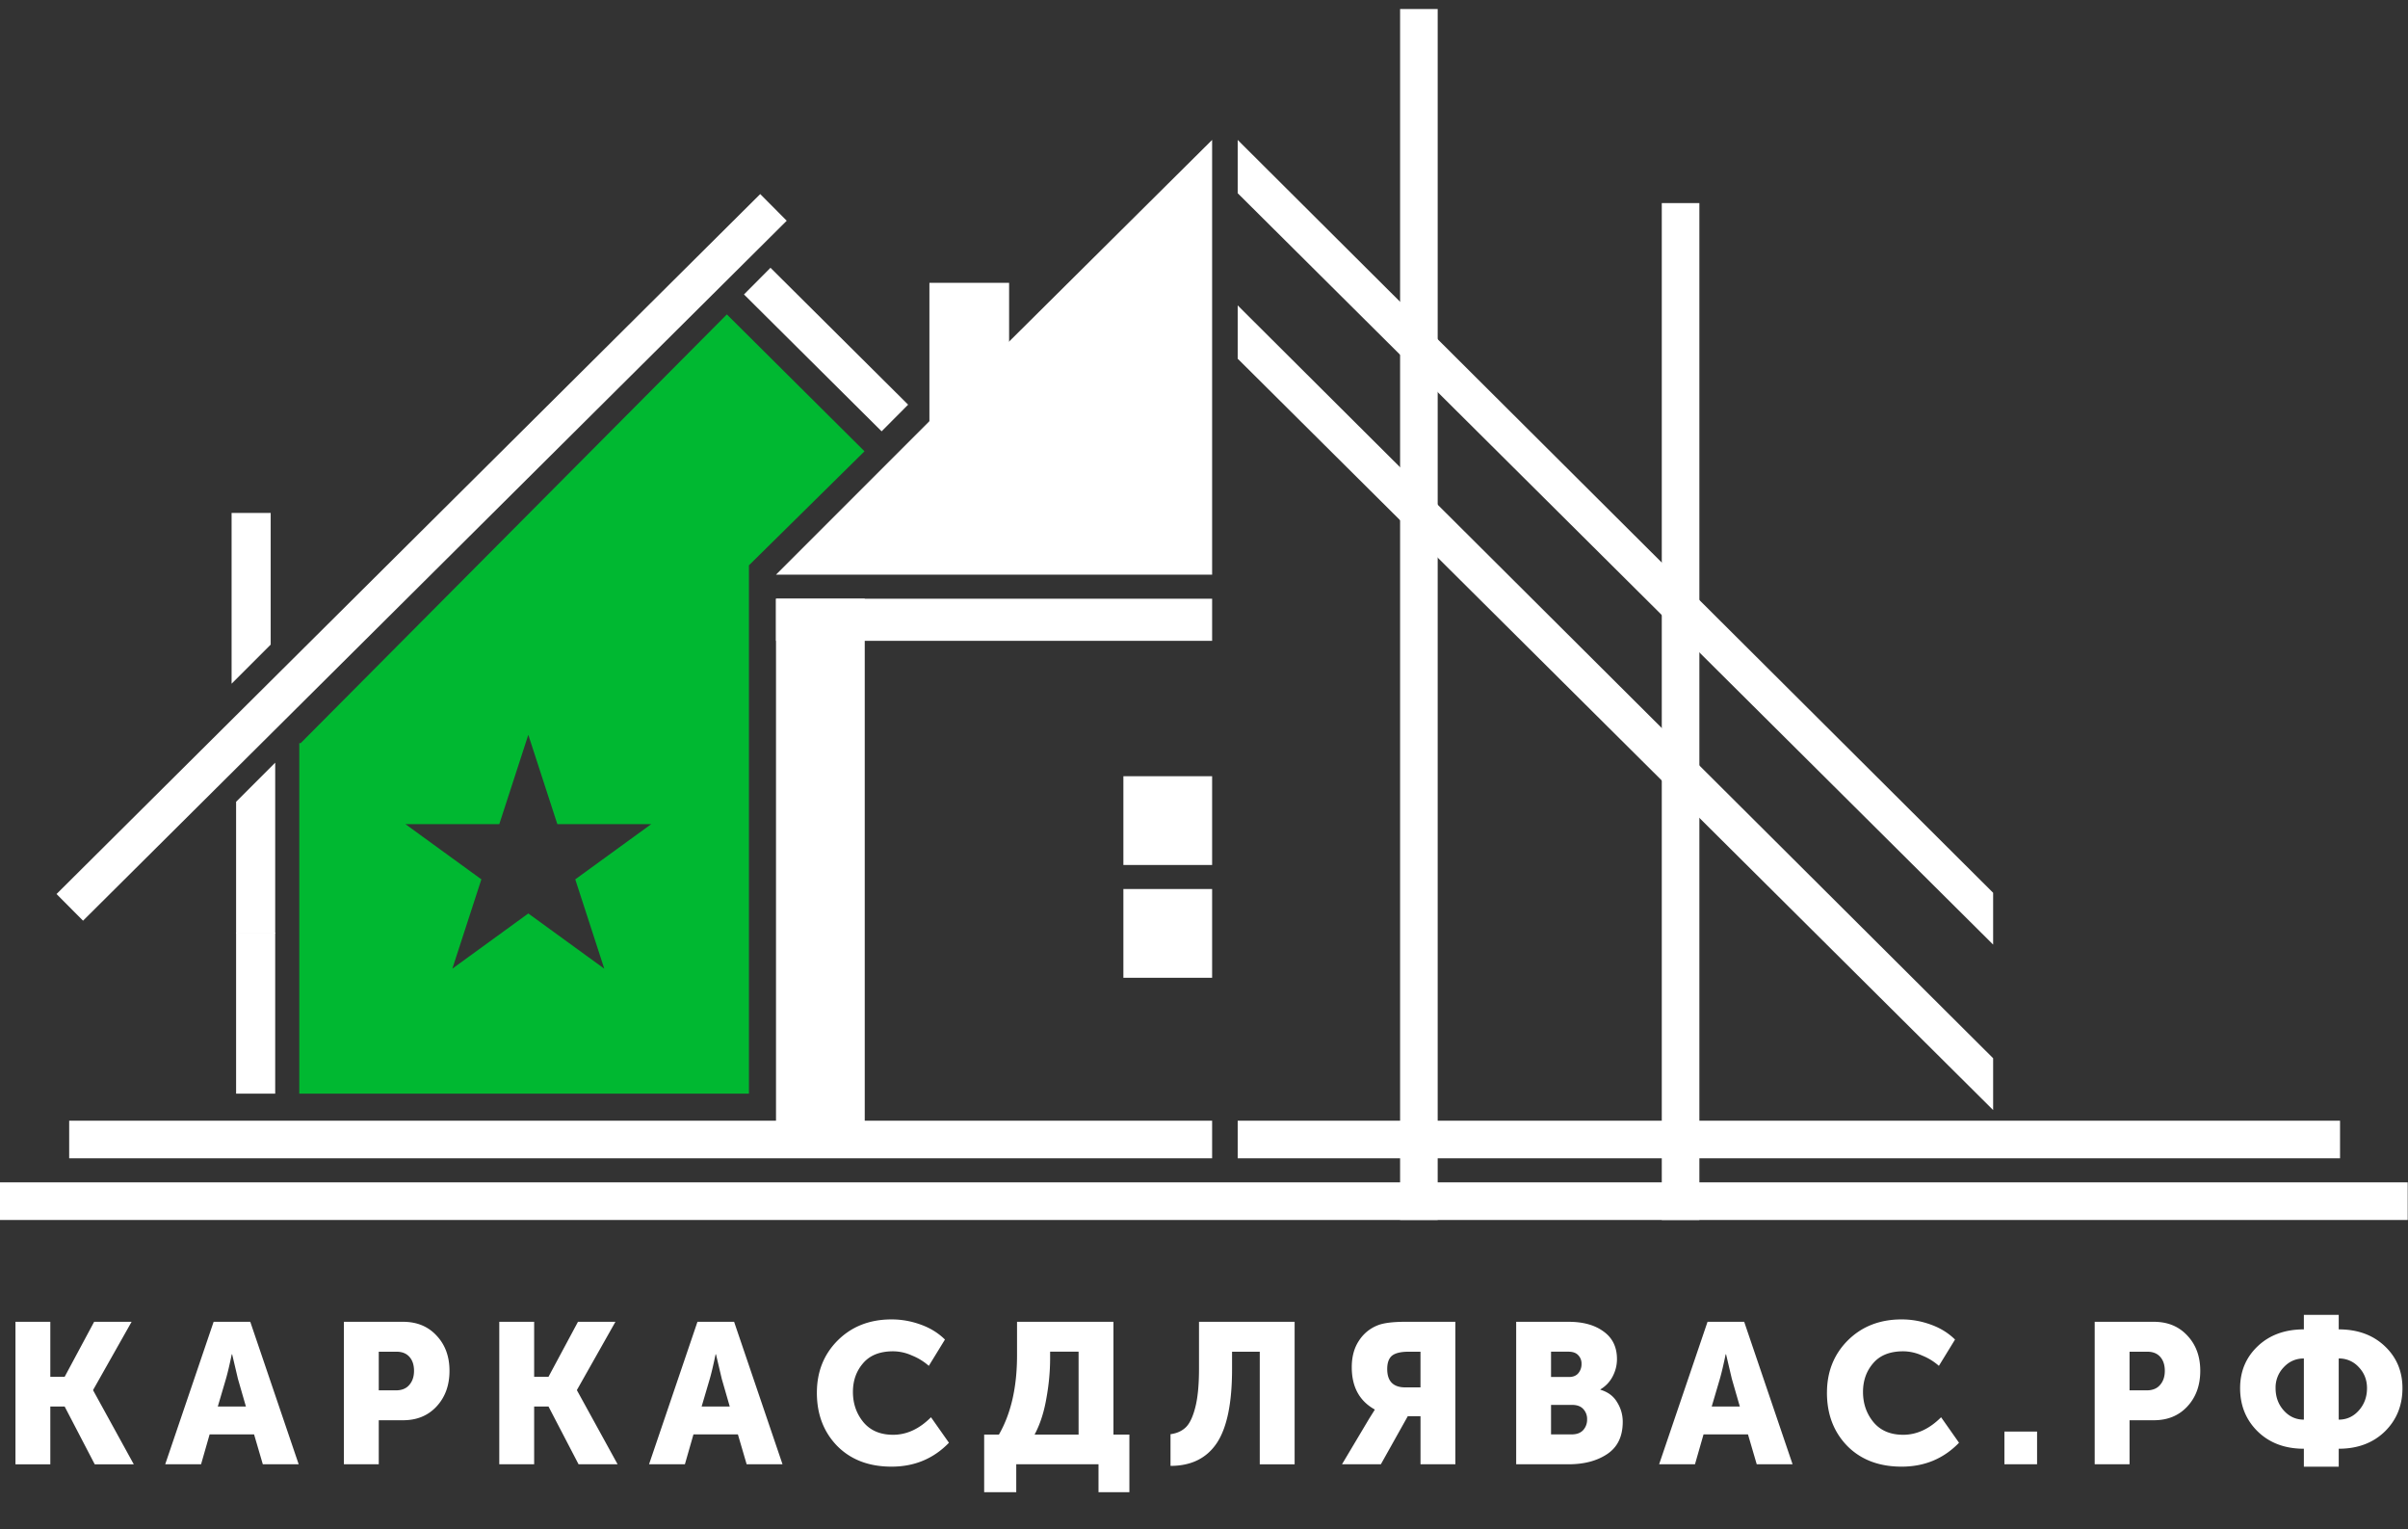
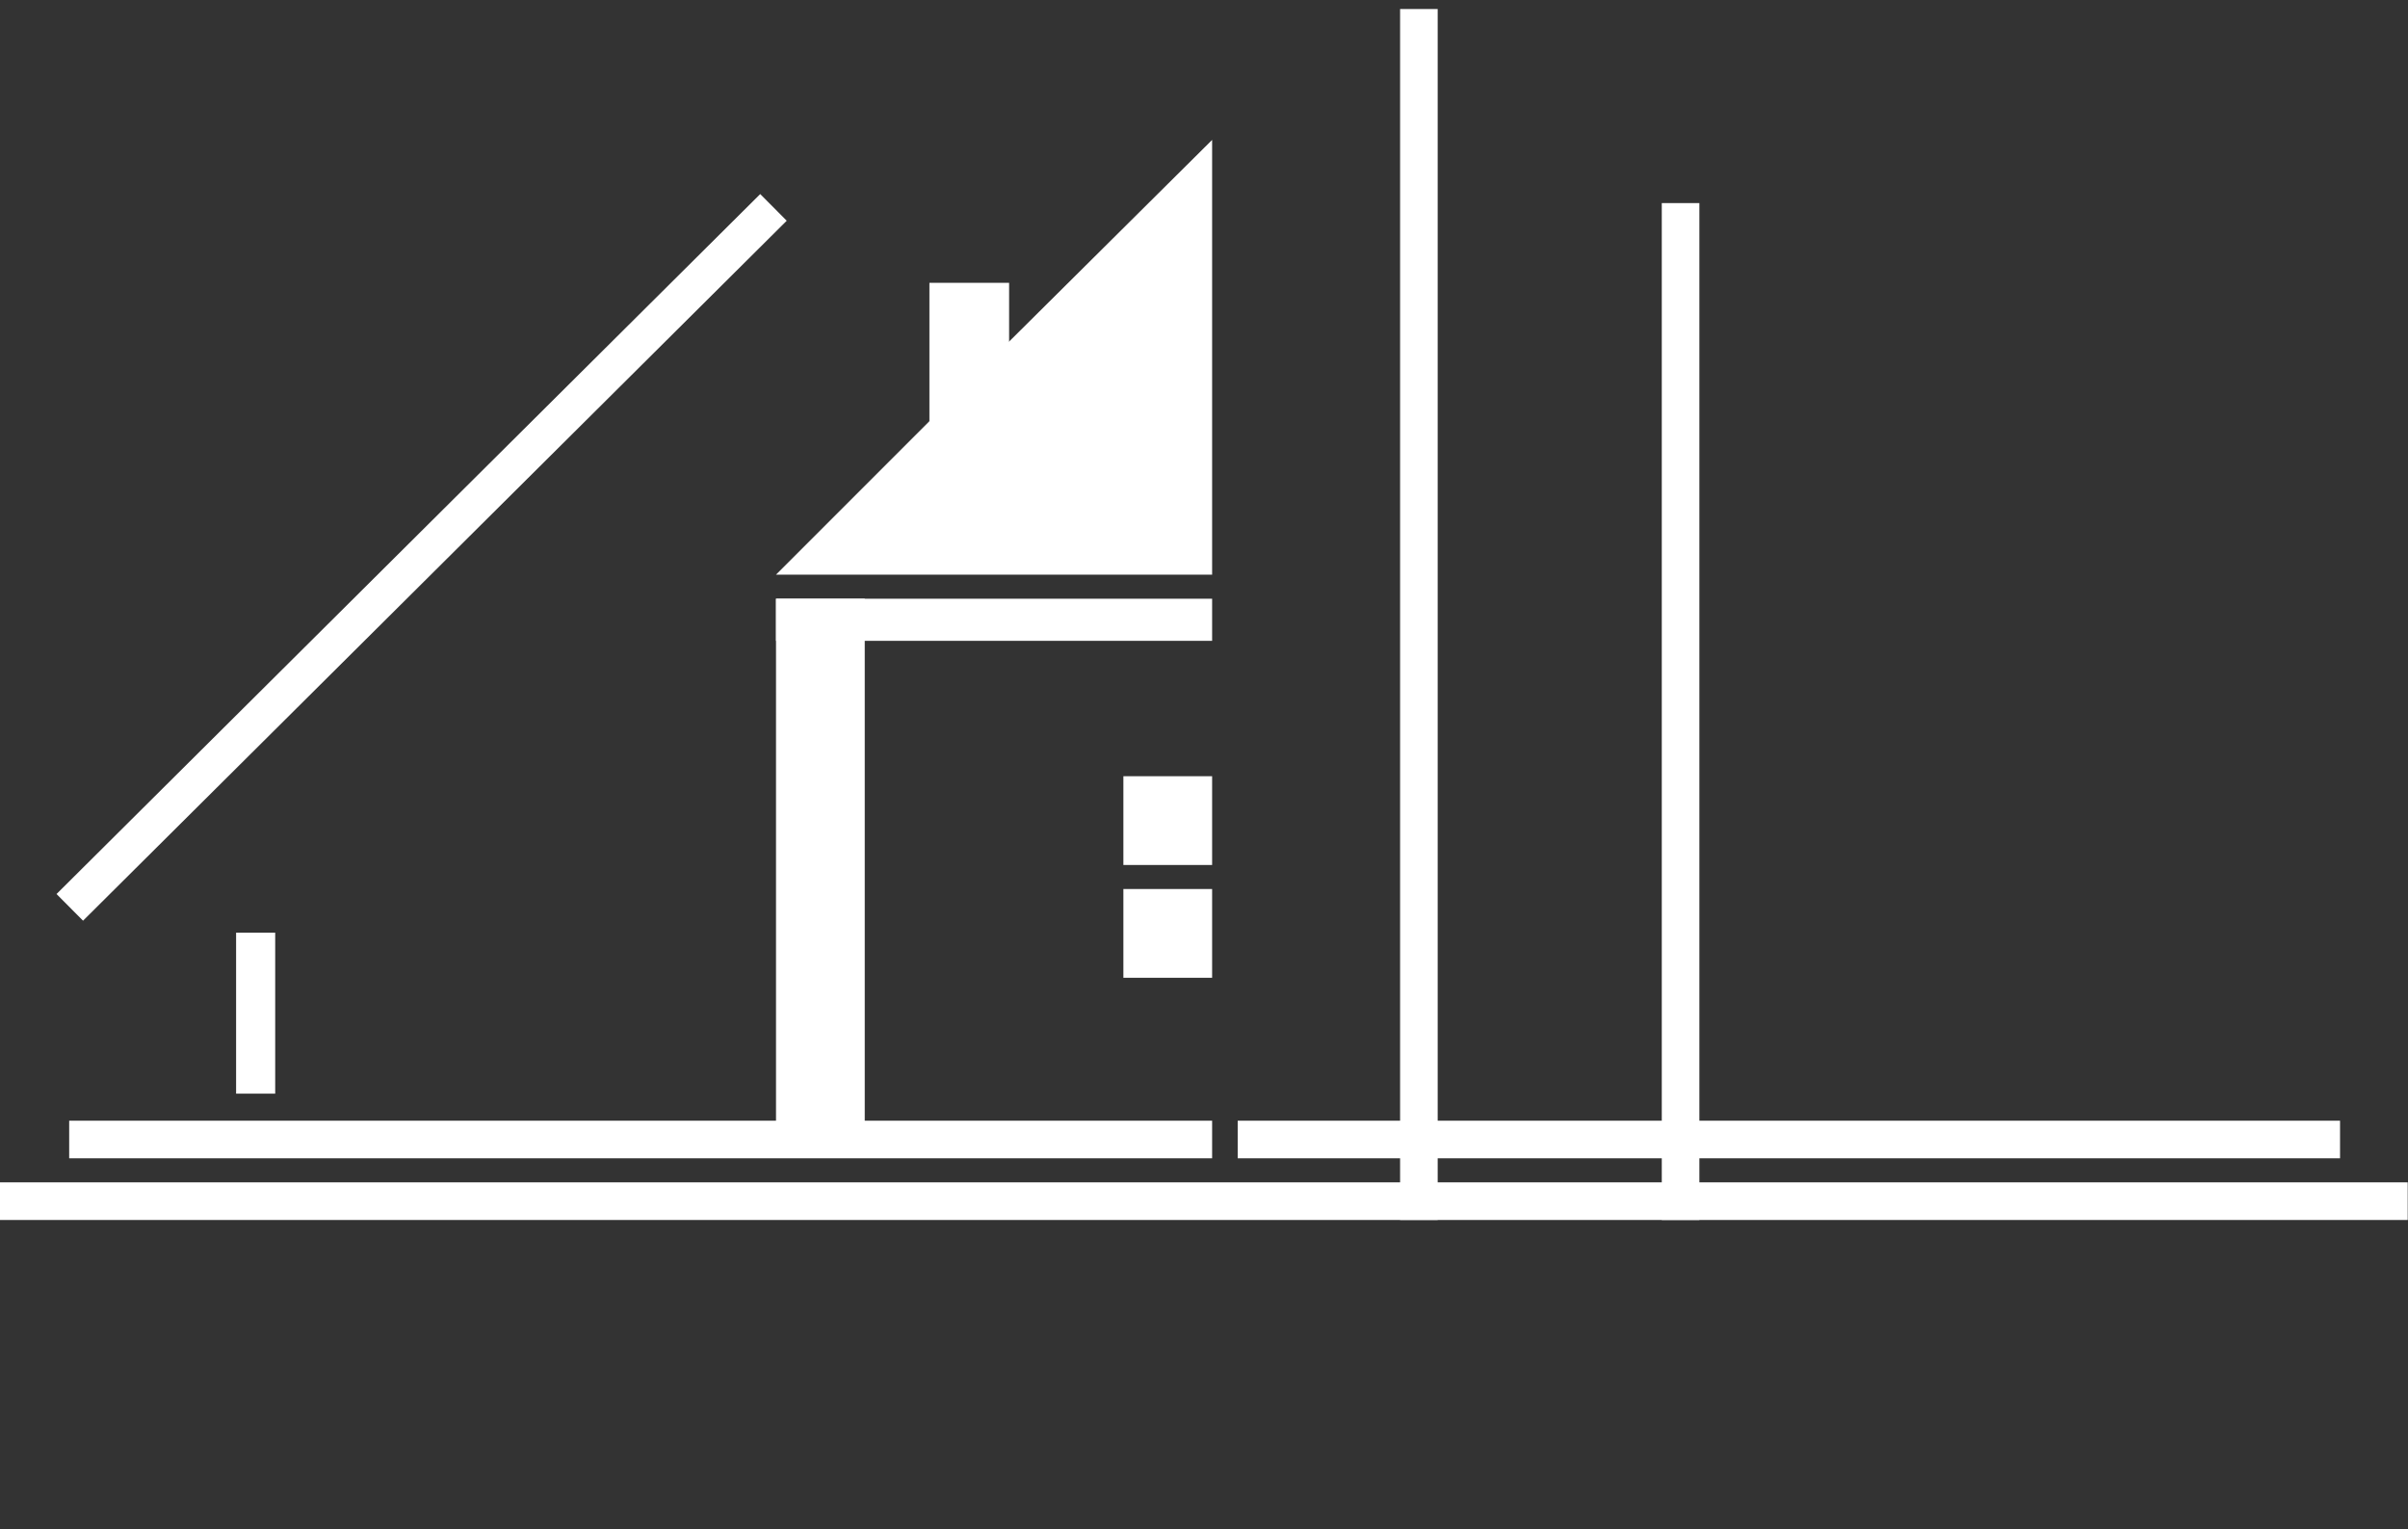
<svg xmlns="http://www.w3.org/2000/svg" width="126" height="80" fill="none">
  <rect width="100%" height="100%" fill="#333333" stroke="none" />
-   <path d="M.809 76.599v-7.453h1.824v2.877h.75l1.543-2.877h1.96L4.873 72.71v.02L7 76.6H4.957l-1.574-3.023h-.75V76.6H.809zm7.836 0l2.533-7.453h1.918l2.533 7.453h-1.877l-.458-1.564h-2.325l-.448 1.564H8.645zm2.752-3.023h1.47l-.418-1.449-.302-1.282h-.02c-.112.542-.213.97-.303 1.282l-.427 1.449zm6.598 3.023v-7.453h3.096c.723 0 1.306.24 1.751.72.452.479.678 1.094.678 1.844 0 .758-.226 1.38-.678 1.866-.445.48-1.028.72-1.751.72h-1.272v2.303h-1.824zm1.824-3.867h.897c.305 0 .538-.094.698-.282.167-.188.25-.434.25-.74s-.08-.549-.24-.73c-.16-.18-.385-.27-.677-.27h-.928v2.022zm6.306 3.867v-7.453h1.825v2.877h.75l1.543-2.877h1.96L30.19 72.71v.02l2.126 3.868h-2.043L28.7 73.576h-.75v3.023h-1.825zm7.837 0l2.533-7.453h1.918l2.533 7.453h-1.877l-.458-1.564h-2.325l-.448 1.564h-1.876zm2.752-3.023h1.47l-.418-1.449-.302-1.282h-.02c-.112.542-.213.97-.303 1.282l-.427 1.449zm6.03-.72c0-1.097.364-2.011 1.094-2.74.736-.73 1.674-1.095 2.814-1.095.521 0 1.028.09 1.522.27.493.175.917.435 1.271.783l-.844 1.376a3.06 3.06 0 00-.886-.543 2.433 2.433 0 00-.98-.218c-.695 0-1.22.208-1.574.625-.354.41-.531.91-.531 1.5 0 .606.18 1.13.542 1.575.368.445.89.667 1.563.667.71 0 1.37-.306 1.98-.917l.939 1.334c-.806.834-1.807 1.25-3.002 1.25-1.181 0-2.13-.36-2.846-1.083-.709-.73-1.063-1.658-1.063-2.783zm11.39 2.19h2.304v-4.337h-1.49v.344c0 .688-.066 1.394-.199 2.116-.125.723-.33 1.348-.614 1.877zm-2.637 0h.772c.632-1.098.948-2.478.948-4.139v-1.761h5.045v5.9h.834v3.012H57.48v-1.46h-4.304v1.46h-1.679v-3.012zm9.751-.021c.32-.042.58-.157.782-.344.208-.188.378-.535.51-1.043.133-.507.199-1.188.199-2.043v-2.45h5.003V76.6h-1.824v-5.89h-1.45v.907c0 1.786-.267 3.079-.802 3.878-.535.792-1.34 1.188-2.418 1.188v-1.657zm8.973 1.574L71.65 74.2l.282-.448v-.02c-.8-.446-1.2-1.182-1.2-2.21 0-.55.126-1.012.376-1.387a2.05 2.05 0 011-.813c.306-.118.79-.177 1.45-.177h2.595v7.453h-1.824v-2.512h-.667l-1.407 2.512H70.22zm3.315-4.024h.792V70.71h-.615c-.41 0-.702.07-.876.209-.166.139-.25.372-.25.698 0 .64.316.96.949.96zm5.799 4.024v-7.453h2.741c.765 0 1.376.17 1.835.51.465.334.698.814.698 1.44 0 .319-.076.624-.23.916a1.679 1.679 0 01-.635.667v.021c.396.118.688.337.875.657.195.313.292.653.292 1.022 0 .757-.267 1.316-.802 1.678-.535.361-1.213.542-2.033.542h-2.741zm1.824-4.566h.938c.215 0 .379-.066.49-.198a.735.735 0 00.167-.49.62.62 0 00-.178-.458c-.11-.118-.281-.178-.51-.178h-.907v1.324zm0 3.002h1.094c.25 0 .445-.073.584-.219a.806.806 0 00.209-.563.754.754 0 00-.199-.542c-.132-.146-.326-.218-.583-.218h-1.105v1.542zm5.656 1.564l2.533-7.453h1.918l2.532 7.453h-1.876l-.458-1.564h-2.325l-.448 1.564h-1.876zm2.752-3.023h1.47l-.418-1.449-.302-1.282h-.02c-.112.542-.213.97-.303 1.282l-.427 1.449zm6.03-.72c0-1.097.364-2.011 1.094-2.74.736-.73 1.674-1.095 2.814-1.095.521 0 1.028.09 1.522.27.493.175.917.435 1.271.783l-.844 1.376a3.052 3.052 0 00-.886-.543 2.43 2.43 0 00-.98-.218c-.695 0-1.22.208-1.574.625-.354.41-.531.91-.531 1.5 0 .606.18 1.13.542 1.575.368.445.89.667 1.563.667.709 0 1.369-.306 1.981-.917l.938 1.334c-.806.834-1.807 1.25-3.002 1.25-1.181 0-2.13-.36-2.846-1.083-.709-.73-1.063-1.658-1.063-2.783zm9.285 3.743v-1.71h1.709v1.71h-1.709zm4.724 0v-7.453h3.096c.723 0 1.306.24 1.751.72.452.479.677 1.094.677 1.844 0 .758-.225 1.38-.677 1.866-.445.48-1.028.72-1.751.72h-1.272v2.303h-1.824zm1.824-3.867h.897c.305 0 .538-.094.698-.282.167-.188.25-.434.25-.74s-.08-.549-.24-.73c-.159-.18-.385-.27-.677-.27h-.928v2.022zm5.785-.115c0-.883.309-1.616.928-2.2.618-.583 1.421-.875 2.408-.875v-.76h1.824v.76c.986 0 1.789.292 2.408.876.618.583.927 1.316.927 2.199 0 .91-.309 1.668-.927 2.272-.619.598-1.422.897-2.408.897v.938h-1.824v-.938c-.987 0-1.79-.3-2.408-.897-.619-.604-.928-1.362-.928-2.272zm5.16 1.647c.417 0 .768-.16 1.052-.48.285-.32.428-.709.428-1.167 0-.43-.143-.796-.428-1.095a1.38 1.38 0 00-1.052-.458v3.2zm-3.304-1.647c0 .459.142.848.427 1.167.285.32.636.48 1.053.48v-3.2c-.417 0-.768.153-1.053.459a1.526 1.526 0 00-.427 1.094zM64.763 7.319v2.788l39.529 39.306v-2.71L64.763 7.32zm0 8.656v2.789l39.529 39.305v-2.71L64.763 15.976zm-24.447-1.967l-1.387 1.395 7.202 7.16 1.387-1.394zM12.118 26.834h2.046v6.886l-2.046 2.046v-8.931zM14.4 48.829h-2.046v-6.886l2.046-2.046v8.932z" fill="#fff" />
  <path d="M14.4 57.21h-2.046v-8.42H14.4v8.42zM63.425 7.319l-11.45 11.37-11.37 11.372h22.82V7.319z" fill="#fff" />
  <path d="M48.632 14.795h4.17v9.364h-4.17v-9.364zM40.605 31.32h22.82v2.203h-22.82z" fill="#fff" />
  <path fill="#fff" d="M40.605 31.32h4.643v29.116h-4.643z" />
  <path fill="#fff" d="M3.62 58.626h59.805v1.967H3.62zm61.143 0h57.681v1.967H64.763z" />
  <path fill="#fff" d="M75.228.472v63.346h-1.967V.472zm13.693 10.152v53.195h-1.967V10.624z" />
  <path fill="#fff" d="M0 61.852h125.985v1.967H0zm58.782-21.247h4.643v4.643h-4.643zm0 5.902h4.643v4.643h-4.643zm-55.824.261l1.387 1.395 36.821-36.616-1.387-1.395z" />
-   <path fill-rule="evenodd" clip-rule="evenodd" d="M38.034 16.447l-22.3 22.427h-.074V57.21h23.528V29.574l6.048-5.966-7.202-7.16zm-8.871 26.665l-1.519-4.673-1.518 4.673h-4.913L25.188 46l-1.519 4.673 3.975-2.888 3.975 2.888L30.101 46l3.975-2.888h-4.913z" fill="#00B831" />
</svg>